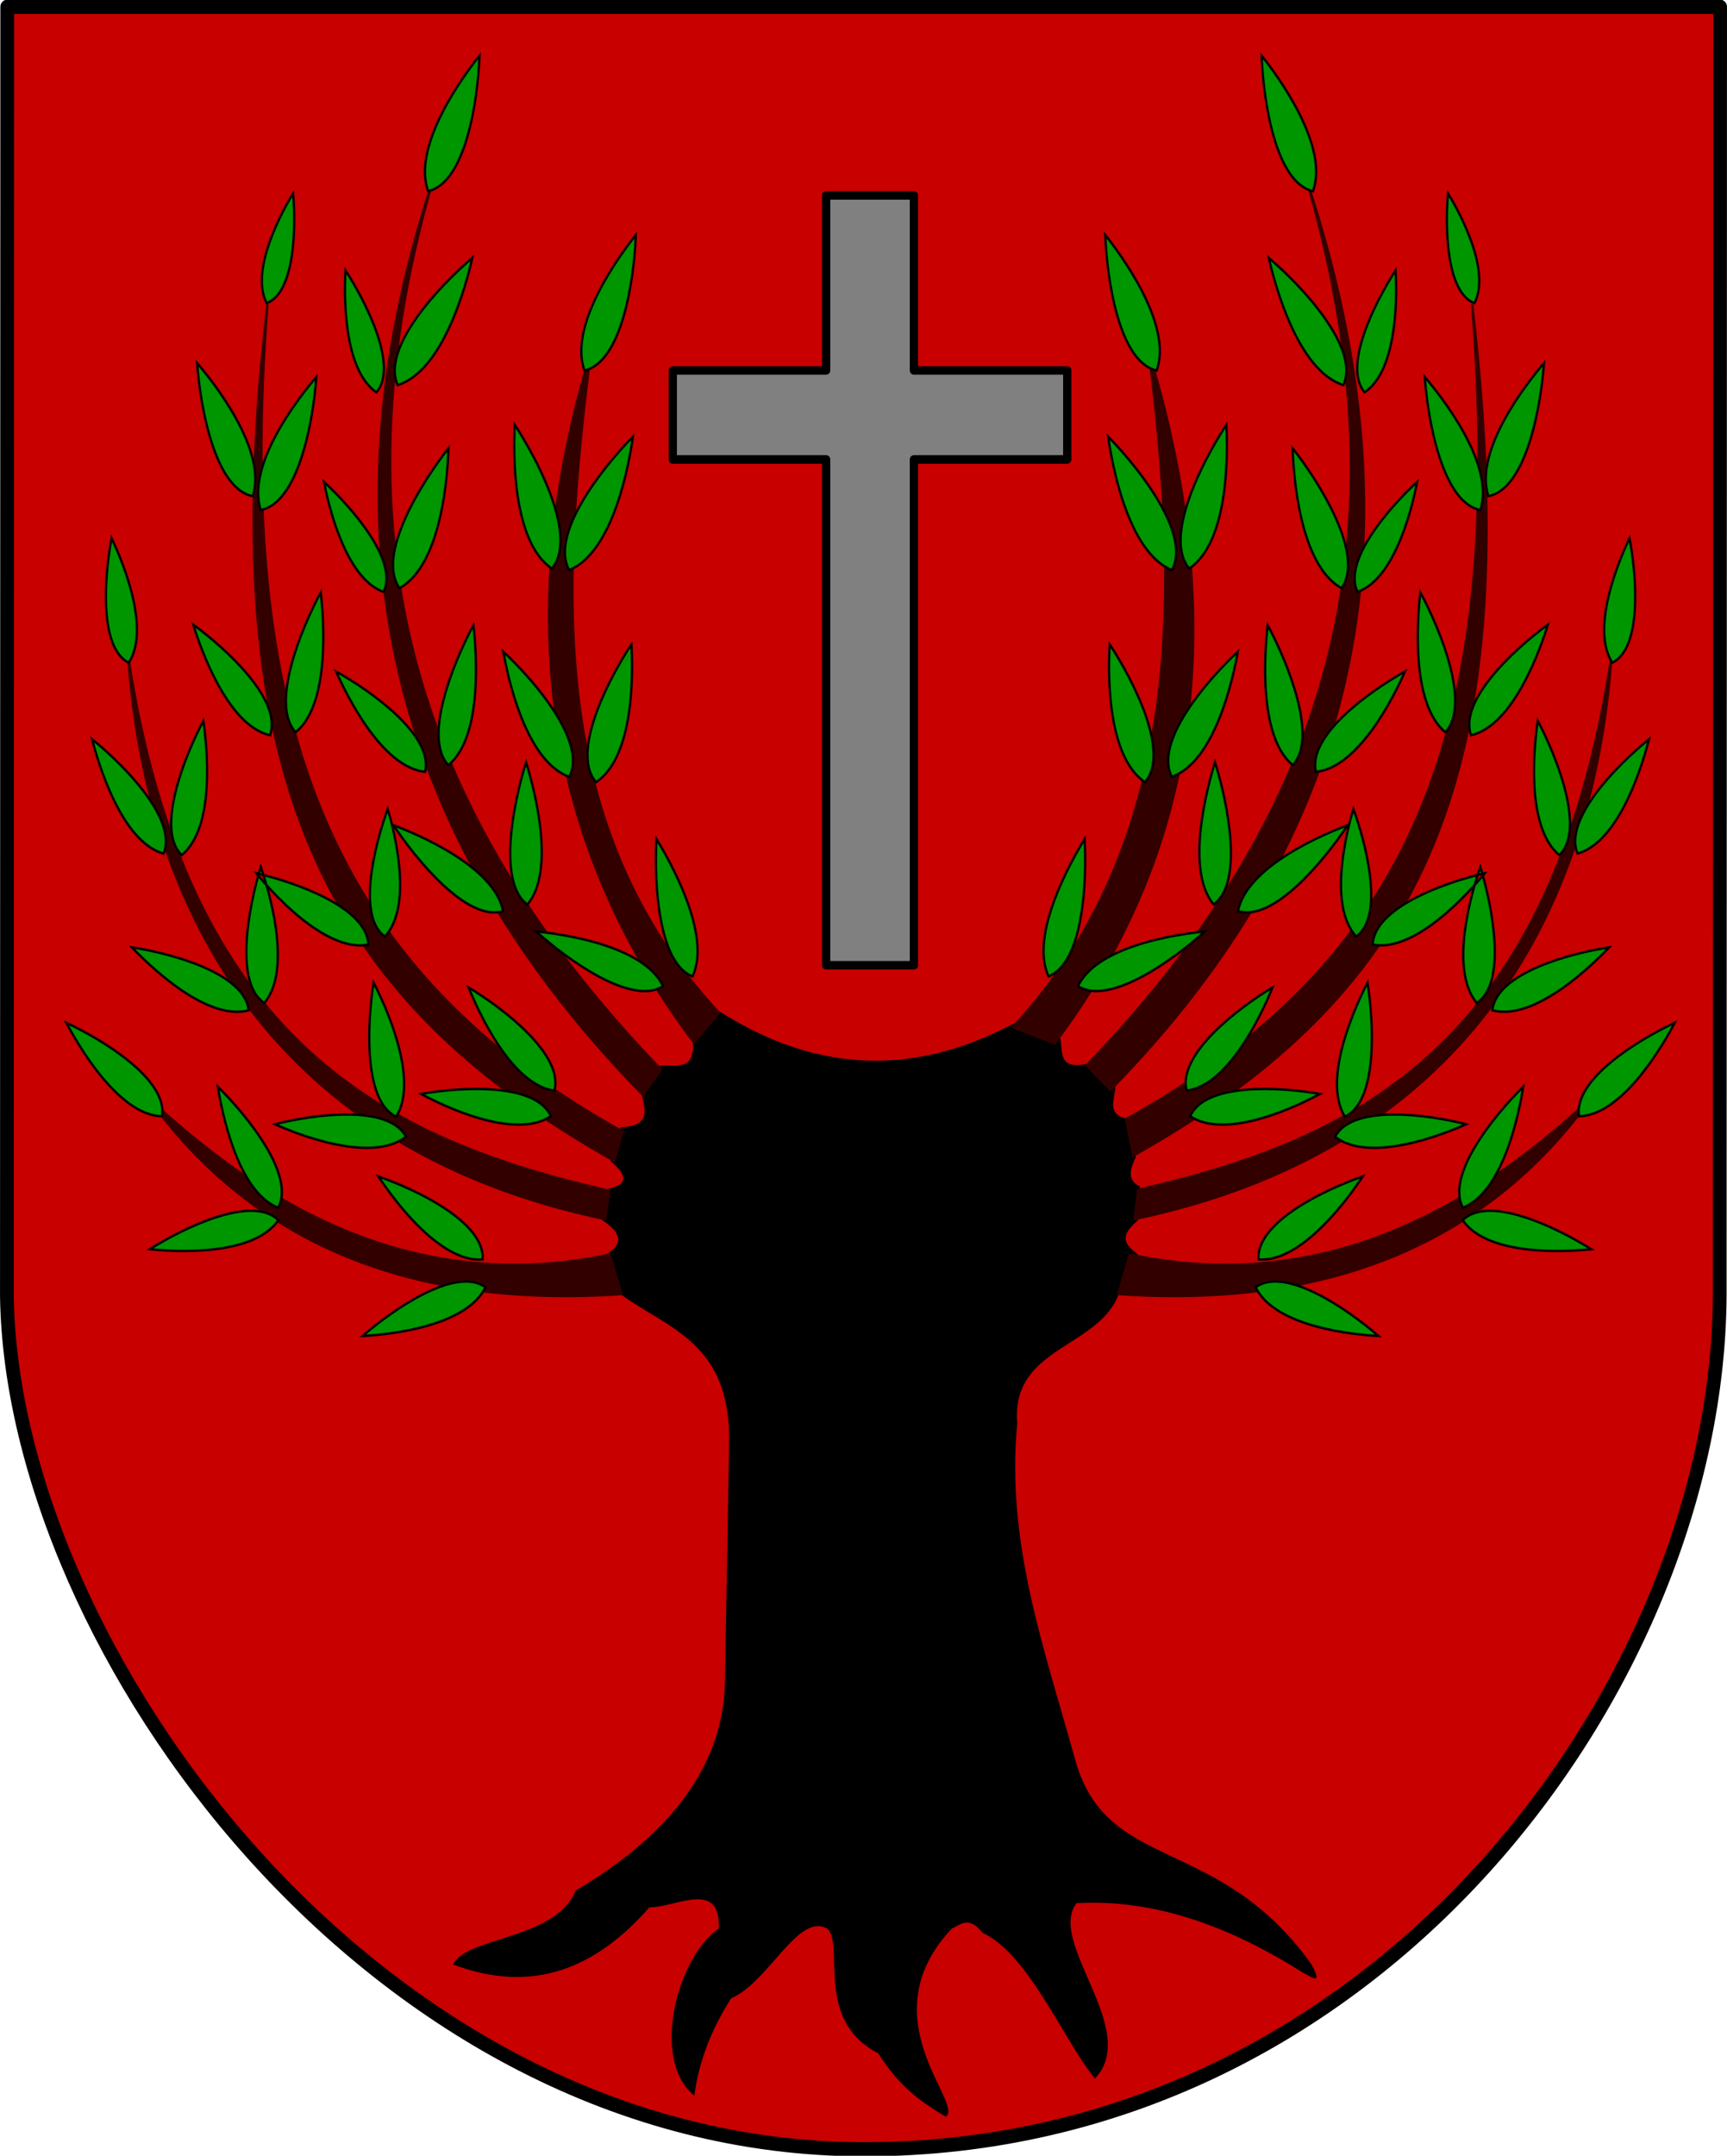
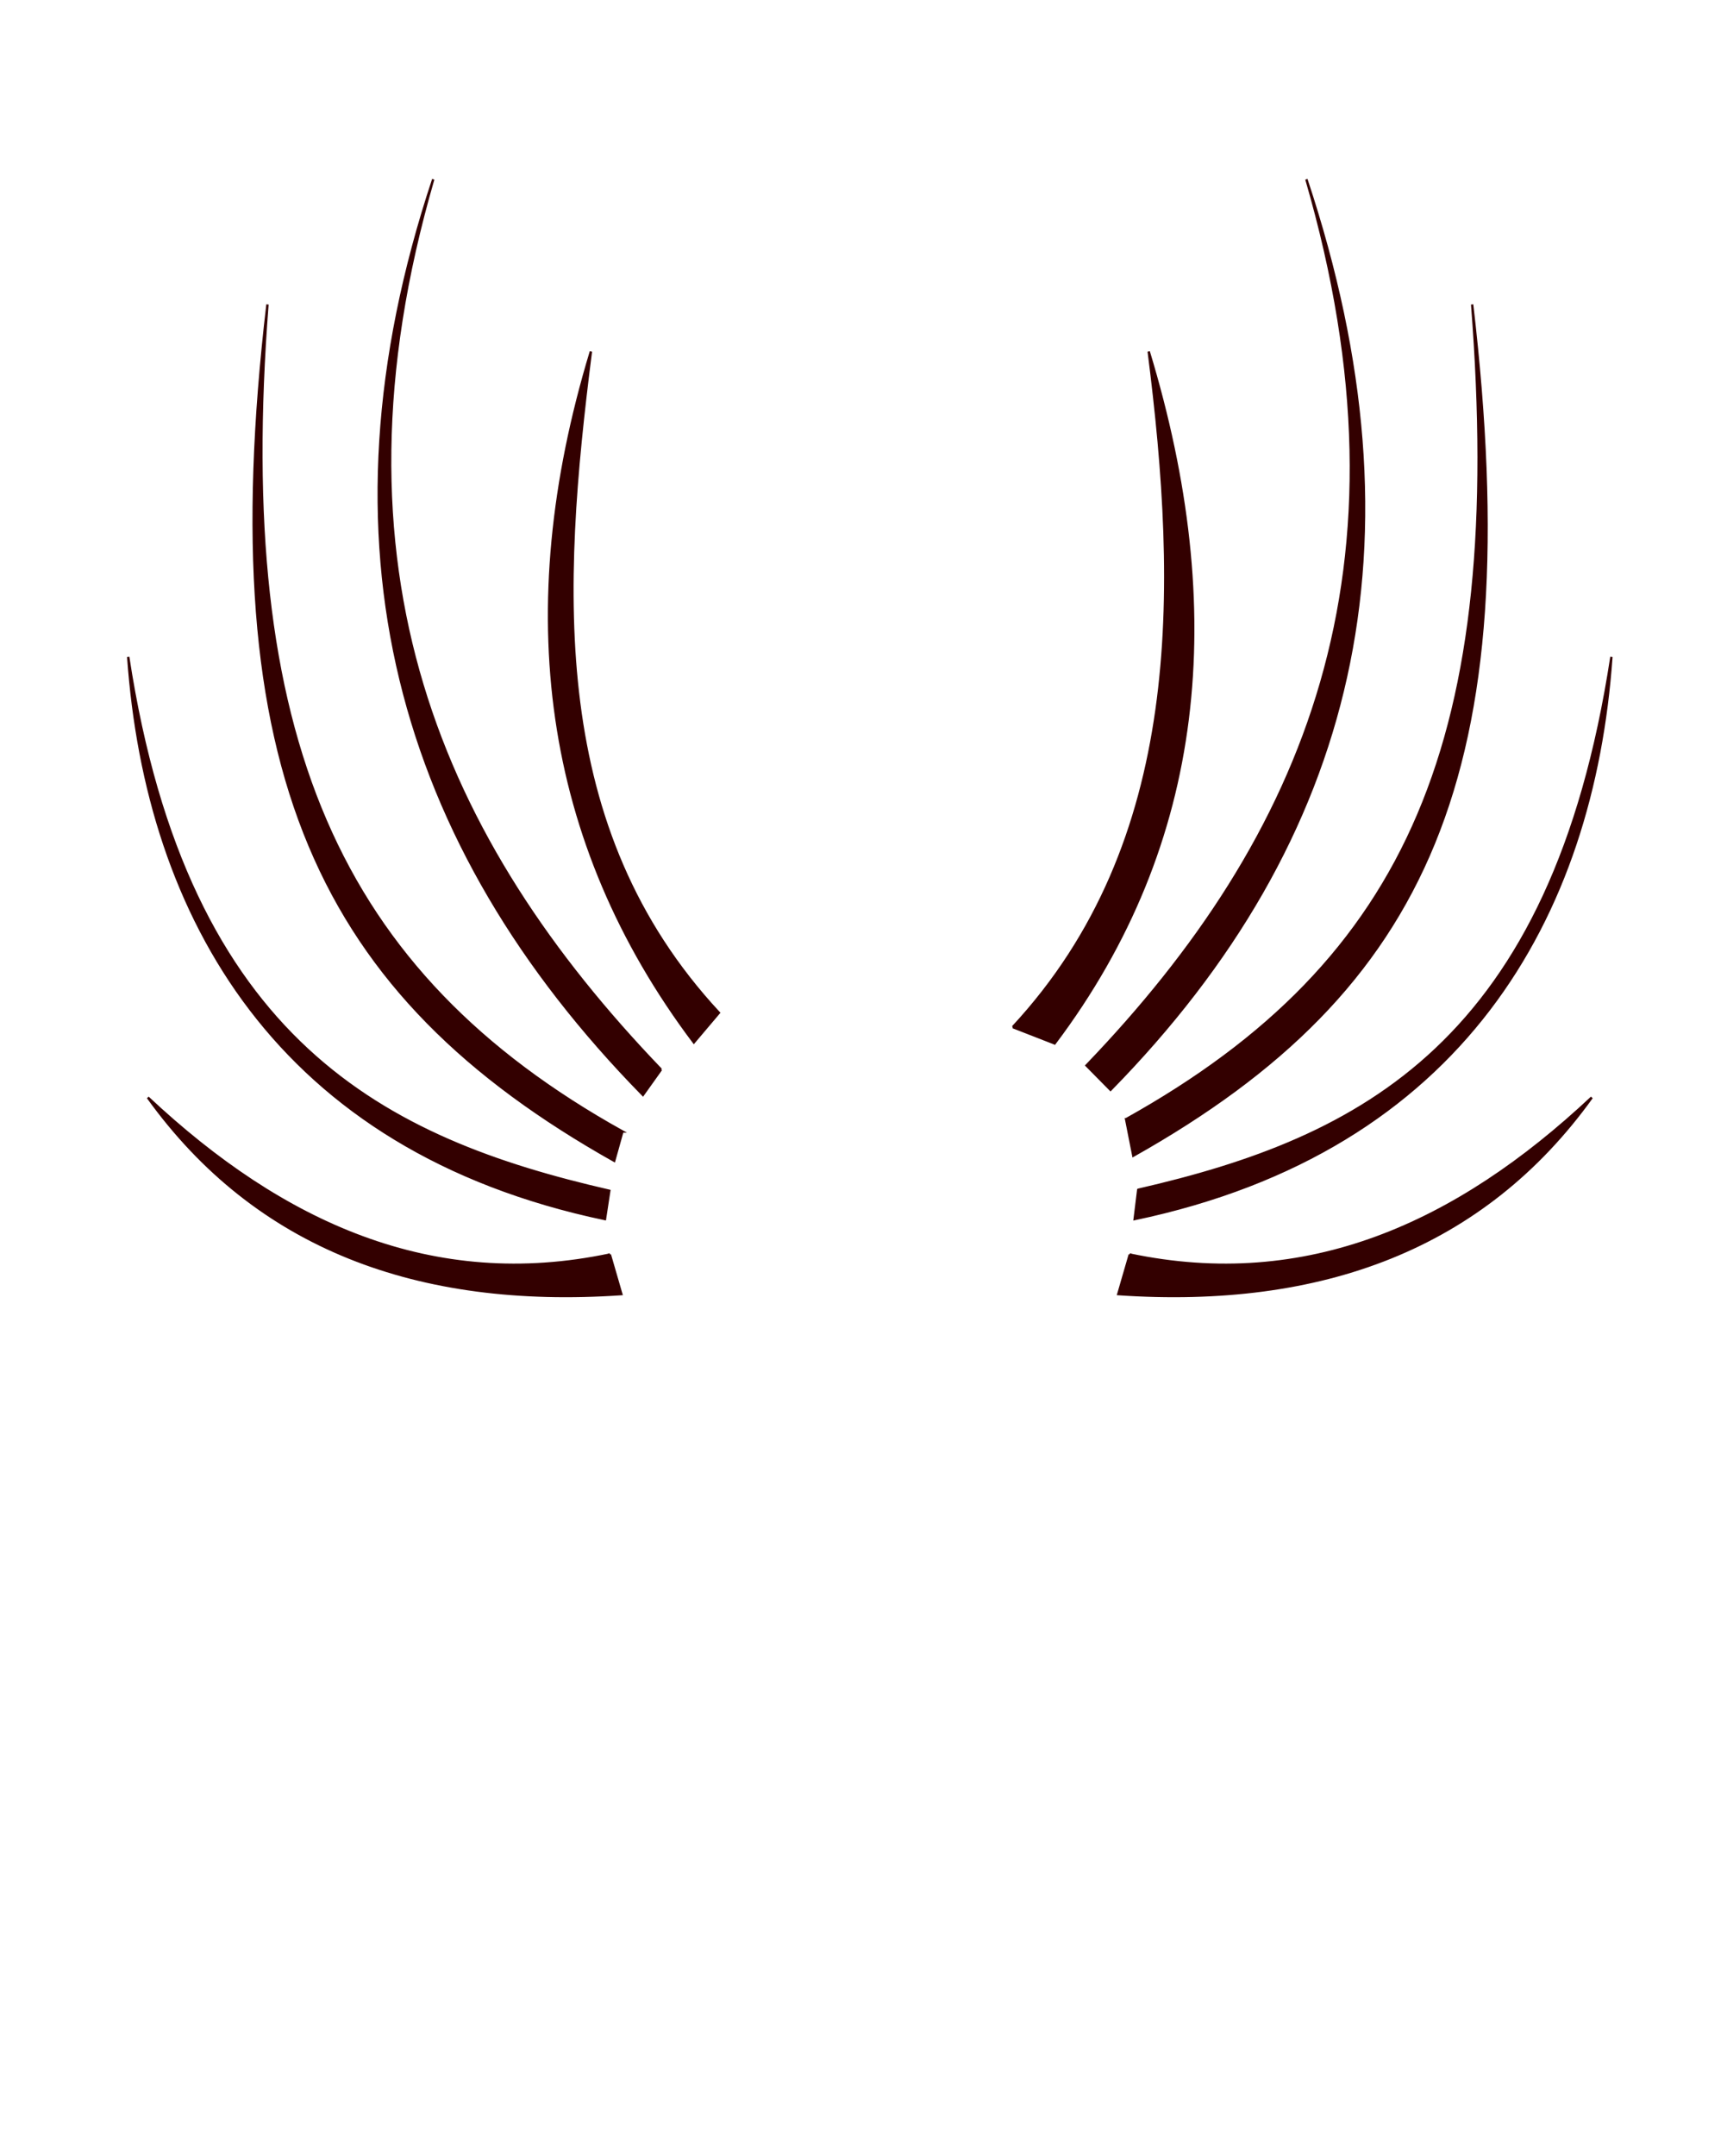
<svg xmlns="http://www.w3.org/2000/svg" version="1.0" width="742.281" height="926.276" id="svg2">
  <defs id="defs5" />
  <g transform="matrix(1,0,0,1.034,-360.401,316.147)" id="g3382">
    <g transform="translate(-414.567,-331.721)" id="layer1">
-       <path d="m 778.076,28.793 -0.145,535.719 0.005,0.414 c 2.36,145.553 157.435,354.014 368.234,354.149 221.591,0.14 366.982,-193.995 367.945,-354.562 l 0.18,-535.719 -736.219,0 z" id="path3405" style="fill:#c80000;fill-opacity:1;fill-rule:nonzero;stroke:#000000;stroke-width:5.902;stroke-linecap:round;stroke-linejoin:round;stroke-miterlimit:4;stroke-opacity:1;stroke-dasharray:none;stroke-dashoffset:0" />
-     </g>
-     <path d="m 715.485,-224.531 0,72.714 -65.906,0 0,36.981 65.906,0 0,210.18 37.719,0 0,-210.18 65.906,0 0,-36.981 -65.906,0 0,-72.714 z" id="rect2506" style="fill:#808080;fill-opacity:1;fill-rule:nonzero;stroke:#000000;stroke-width:3.543;stroke-linecap:round;stroke-linejoin:round;stroke-miterlimit:4;stroke-opacity:1;stroke-dasharray:none" />
+       </g>
    <g transform="translate(766.877,0)" id="g3376">
-       <path d="m -97.518,114.352 -11.421,10.543 c 2.174,15.761 -7.596,11.217 -14.057,12.3 l -7.907,10.543 c 1.3,6.719 5.046,14.446 -8.785,14.935 l -4.393,14.057 c 7.783,6.182 7.121,9.881 -0.879,11.421 l -2.636,13.178 c 8.177,5.132 9.361,9.853 1.757,14.057 l 6.15,16.692 c 20.542,14.558 48.02,20.098 46.563,63.255 l -1.757,97.518 c -0.629,34.828 -23.13,63.503 -64.134,86.976 -8.538,20.482 -47.217,19.167 -52.713,30.749 34.243,12.525 61.439,1.559 84.34,-23.721 11.799,-0.086 30.653,-11.716 29.87,8.785 -17.853,11.644 -29.582,54.596 -10.543,69.405 2.34,-16.402 8.457,-29.028 15.814,-40.413 16.245,-6.699 28.736,-35.722 41.291,-28.992 7.754,6.557 -5.833,38.102 21.964,51.834 9.664,14.872 19.328,20.634 28.992,26.356 8.385,-5.172 -33.702,-40.936 2.636,-78.19 3.861,-1.542 7.106,-5.546 13.178,1.757 19.703,8.769 34.689,44.334 48.32,60.619 19.794,-20.202 -20.775,-56.637 -7.907,-72.919 33.782,-1.817 66.075,9.76 97.518,28.992 3.185,1.417 8.67,5.793 3.514,-3.514 C 116.598,455.649 68.569,473.083 55.348,424.478 42.427,379.388 25.808,335.223 30.749,285.668 27.919,253.534 66.575,254.588 74.676,231.198 l 7.907,-15.814 c -9.063,-5.894 -4.532,-9.975 0,-14.057 l 0.879,-14.057 c -6.028,-2.89 -3.884,-7.597 -1.757,-12.3 L 78.19,159.158 c -9.26,-1.664 -5.537,-8.05 -5.271,-13.178 L 60.619,136.316 c -12.588,2.565 -10.147,-5.275 -11.421,-10.543 l -18.449,-7.028 c -41.639,21.996 -84.287,22.788 -128.267,-4.393 z" id="path3281" style="fill:#000000;fill-opacity:1;fill-rule:evenodd;stroke:none" />
      <path d="m -97.492,115.105 c -73.646,-76.702 -68.151,-175.093 -55.002,-274.805 -33.782,107.718 -20.551,203.794 44.242,287.103 l 10.76,-12.298 z m -24.88,23.594 c -94.291,-94.902 -146.559,-208.384 -97.897,-369.939 -51.955,151.227 -15.592,276.17 90.13,380.47 l 7.768,-10.531 z m -16.588,25.734 C -261.221,98.551 -305.954,0.255 -291.517,-179.227 c -23.506,194.275 22.111,286.791 149.036,355.837 l 3.521,-12.177 z m -5.633,24.645 c -95.789,-21.233 -181.406,-61.409 -206.776,-221.843 7.877,107.988 64.134,204.969 204.919,233.583 l 1.857,-11.74 z m 0.243,26.502 4.929,16.414 c -87.608,5.732 -156.889,-19.082 -203.498,-81.681 58.148,52.702 122.643,80.762 198.569,65.267 z M 28.846,121.049 C 102.493,44.347 100.395,-59.988 87.246,-159.7 121.028,-51.982 111.618,44.519 46.825,127.828 l -17.979,-6.779 z m 31.674,15.951 C 154.811,42.099 203.683,-69.685 155.021,-231.24 206.975,-80.013 176.557,42.807 70.836,147.107 L 60.52,137.001 z m 17.013,22.337 C 199.794,93.456 240.705,0.255 226.268,-179.227 249.774,15.048 207.554,105.441 80.629,174.487 l -3.096,-15.149 z m 5.209,29.316 C 178.53,167.421 260.751,127.67 286.121,-32.765 278.243,75.224 221.987,172.204 81.202,200.818 l 1.54,-12.164 z m -3.64,26.927 -4.929,16.414 C 161.781,237.727 231.061,212.912 277.671,150.313 219.522,203.016 155.028,231.075 79.102,215.581 z" id="path3283" style="fill:#330000;fill-opacity:1;fill-rule:evenodd;stroke:#330000;stroke-width:1px;stroke-linecap:butt;stroke-linejoin:miter;stroke-opacity:1" />
-       <path d="m -222.452,-226.313 c -7.146,-18.97 15.594,-48.474 22.071,-56.339 -0.747,18.582 -5.923,52.74 -22.071,56.339 z m 67.189,74.538 c -7.146,-18.97 15.594,-48.474 22.071,-56.339 -0.747,18.582 -5.923,52.74 -22.071,56.339 z m -136.609,-27.997 c -7.414,-13.913 7.162,-38.949 11.368,-45.665 1.289,14.406 0.724,41.269 -11.368,45.665 z m 47.207,37.05 c -14.682,-9.62 -13.84,-41.865 -13.325,-50.673 8.965,13.378 22.782,39.912 13.325,50.673 z m 9.11,-3.026 c 19.843,-5.958 29.712,-42.727 32.085,-52.867 -14.634,12.129 -39.175,37.516 -32.085,52.867 z m 0.79,84.407 c 18.279,-9.753 20.705,-47.746 21.033,-58.155 -11.955,14.776 -31.01,44.503 -21.033,58.155 z m 72.934,-7.494 c 19.25,-7.659 25.889,-45.146 27.373,-55.453 -13.525,13.354 -35.769,40.776 -27.373,55.453 z m -7.456,-0.658 c -17.373,-11.288 -16.524,-49.349 -15.957,-59.748 10.641,15.749 27.07,47.004 15.957,59.748 z m -72.335,9.697 c -16.627,-5.628 -23.903,-37.052 -25.615,-45.707 12.035,10.7 32.069,32.918 25.615,45.707 z m -52.787,-34.012 c -6.46,-19.127 17.187,-47.71 23.904,-55.315 -1.382,18.469 -7.709,52.289 -23.904,55.315 z m -3.448,-5.774 c 6.46,-19.127 -17.187,-47.71 -23.904,-55.315 1.382,18.469 7.709,52.289 23.904,55.315 z m -53.287,69.224 c 9.772,-14.533 -3.495,-43.852 -7.38,-51.751 -3.059,15.773 -5.483,45.521 7.38,51.751 z m 200.855,49.637 c 16.869,-10.905 15.805,-47.314 15.187,-57.258 -10.278,15.132 -26.102,45.134 -15.187,57.258 z m -11.512,-2.216 c -18.975,-6.589 -26.584,-42.21 -28.344,-52.017 13.576,12.26 36.069,37.648 28.344,52.017 z m -51.99,-4.872 c 15.13,-11.935 11.955,-48.249 10.781,-58.148 -8.71,15.753 -21.72,46.705 -10.781,58.148 z m -9.954,2.778 c -18.87,-1.787 -34.316,-33.005 -38.264,-41.676 15.303,8.258 41.872,26.633 38.264,41.676 z m 43.952,55.161 c 12.558,-14.618 2.471,-49.647 -0.581,-59.136 -5.524,17.132 -12.351,50.006 0.581,59.136 z m -10.442,2.713 c -3.888,-18.875 -37.773,-32.312 -47.148,-35.699 10.178,14.847 32.017,40.349 47.148,35.699 z m 81.402,27.141 c 8.46,-17.315 -10.145,-48.662 -15.494,-57.073 -1.02,17.972 0.676,51.504 15.494,57.073 z m -12.625,4.077 c -8.49,-17.3 -44.661,-21.824 -54.585,-22.756 13.572,11.825 41.1,31.047 54.585,22.756 z M -290.412,-0.237 C -308.933,-4.267 -320.537,-37.107 -323.42,-46.188 c 14.207,10.028 38.388,31.447 33.008,45.95 z m 11.006,-1.221 c 15.13,-11.935 11.955,-48.249 10.781,-58.148 -8.71,15.753 -21.72,46.705 -10.781,58.148 z m 38.353,84.886 c 12.399,-13.029 3.841,-44.5 1.219,-53.027 -5.775,15.327 -13.261,44.76 -1.219,53.027 z m -7.098,3.345 c -18.642,3.429 -42.019,-22.391 -48.182,-29.656 16.976,3.769 47.549,14.199 48.182,29.656 z m 79.96,60.696 c -18.802,-2.401 -33.223,-34.106 -36.885,-42.901 15.026,8.752 40.982,27.983 36.885,42.901 z m -1.51,10.625 c -15.97,10.209 -47.361,-4.88 -55.811,-9.282 17.143,-2.915 49.392,-4.792 55.811,9.282 z M -336.186,48.935 c -18.301,-4.933 -28.283,-38.302 -30.717,-47.513 13.698,10.712 36.801,33.29 30.717,47.513 z m 7.797,0.662 c 14.833,-11.801 10.727,-46.388 9.299,-55.808 -8.312,15.274 -20.536,45.176 -9.299,55.808 z m 35.533,61.459 c 12.3,-14.421 1.652,-47.584 -1.552,-56.556 -5.235,16.583 -11.511,48.271 1.552,56.556 z m -6.724,3.007 c -18.35,4.748 -43.507,-19.341 -50.172,-26.148 17.201,2.551 48.44,10.776 50.172,26.148 z m 67.616,52.562 c -15.188,11.34 -47.591,-1.434 -56.337,-5.213 16.887,-4.15 48.915,-8.36 56.337,5.213 z m -4.193,-8.346 c 10.072,-16.057 -5.286,-47.318 -9.761,-55.729 -2.768,17.168 -4.369,49.432 9.761,55.729 z m -50.661,43.004 c -11.048,15.401 -45.797,13.022 -55.276,12.065 14.842,-9.061 44.098,-22.758 55.276,-12.065 z m -50.031,-43.167 c -18.949,-0.447 -36.566,-30.494 -41.117,-38.863 15.849,7.154 43.652,23.603 41.117,38.863 z m 49.944,38.007 c -17.733,-6.693 -24.415,-40.876 -25.94,-50.28 12.589,11.996 33.382,36.718 25.94,50.28 z m 87.868,21.486 c -18.897,1.469 -39.46,-26.643 -44.833,-34.51 16.491,5.516 45.813,19.072 44.833,34.51 z m 1.243,11.549 c -8.607,16.888 -43.318,19.76 -52.833,20.239 13.311,-11.19 40.174,-29.13 52.833,-20.239 z" id="path3297" style="fill:#009600;fill-opacity:1;fill-rule:evenodd;stroke:#000000;stroke-width:1px;stroke-linecap:butt;stroke-linejoin:miter;stroke-opacity:1" />
-       <path d="m 157.827,-226.313 c 7.146,-18.97 -15.594,-48.474 -22.071,-56.339 0.747,18.582 5.923,52.74 22.071,56.339 z m -67.189,74.538 c 7.146,-18.97 -15.594,-48.474 -22.071,-56.339 0.747,18.582 5.923,52.74 22.071,56.339 z m 136.609,-27.997 c 7.414,-13.913 -7.162,-38.949 -11.368,-45.665 -1.289,14.406 -0.724,41.269 11.368,45.665 z m -47.207,37.05 c 14.682,-9.62 13.84,-41.865 13.325,-50.673 -8.965,13.378 -22.782,39.912 -13.325,50.673 z m -9.11,-3.026 c -19.843,-5.958 -29.712,-42.727 -32.085,-52.867 14.634,12.129 39.175,37.516 32.085,52.867 z m -0.79,84.407 c -18.279,-9.753 -20.705,-47.746 -21.033,-58.155 11.955,14.776 31.01,44.503 21.033,58.155 z m -72.934,-7.494 c -19.25,-7.659 -25.889,-45.146 -27.373,-55.453 13.525,13.354 35.769,40.776 27.373,55.453 z m 7.456,-0.658 c 17.373,-11.288 16.524,-49.349 15.957,-59.748 -10.641,15.749 -27.07,47.004 -15.957,59.748 z m 72.335,9.697 c 16.627,-5.628 23.903,-37.052 25.615,-45.707 -12.035,10.7 -32.069,32.918 -25.615,45.707 z m 52.787,-34.012 c 6.46,-19.127 -17.187,-47.71 -23.904,-55.315 1.382,18.469 7.709,52.289 23.904,55.315 z m 3.448,-5.774 c -6.46,-19.127 17.187,-47.71 23.904,-55.315 -1.382,18.469 -7.709,52.289 -23.904,55.315 z m 53.287,69.224 c -9.772,-14.533 3.495,-43.852 7.38,-51.751 3.059,15.773 5.483,45.521 -7.38,51.751 z M 85.664,19.278 C 68.795,8.372 69.858,-28.036 70.477,-37.981 80.754,-22.848 96.578,7.154 85.664,19.278 z m 11.512,-2.216 c 18.975,-6.589 26.584,-42.21 28.344,-52.017 -13.576,12.26 -36.069,37.648 -28.344,52.017 z m 51.99,-4.872 c -15.13,-11.935 -11.955,-48.249 -10.781,-58.148 8.71,15.753 21.72,46.705 10.781,58.148 z m 9.954,2.778 c 18.87,-1.787 34.316,-33.005 38.264,-41.676 -15.303,8.258 -41.872,26.633 -38.264,41.676 z M 115.168,70.128 c -12.558,-14.618 -2.471,-49.647 0.581,-59.136 5.524,17.132 12.351,50.006 -0.581,59.136 z m 10.442,2.713 C 129.497,53.966 163.383,40.529 172.757,37.142 162.579,51.989 140.741,77.491 125.609,72.841 z M 44.207,99.982 C 35.747,82.667 54.352,51.32 59.701,42.909 60.72,60.881 59.025,94.413 44.207,99.982 z m 12.625,4.077 C 65.323,86.758 101.493,82.234 111.418,81.302 97.846,93.127 70.318,112.349 56.832,104.058 z M 225.786,-0.237 C 244.307,-4.267 255.911,-37.107 258.794,-46.188 244.587,-36.16 220.406,-14.741 225.786,-0.237 z M 214.78,-1.459 C 199.649,-13.394 202.825,-49.708 203.998,-59.606 c 8.71,15.753 21.72,46.705 10.781,58.148 z M 176.426,83.428 c -12.399,-13.029 -3.841,-44.5 -1.219,-53.027 5.775,15.327 13.261,44.76 1.219,53.027 z m 7.098,3.345 c 18.642,3.429 42.019,-22.391 48.182,-29.656 -16.976,3.769 -47.549,14.199 -48.182,29.656 z m -79.96,60.696 c 18.802,-2.401 33.223,-34.106 36.885,-42.901 -15.026,8.752 -40.982,27.983 -36.885,42.901 z m 1.51,10.625 c 15.97,10.209 47.361,-4.88 55.811,-9.282 -17.143,-2.915 -49.392,-4.792 -55.811,9.282 z M 271.56,48.935 C 289.861,44.002 299.843,10.633 302.277,1.422 288.579,12.134 265.476,34.712 271.56,48.935 z m -7.797,0.662 C 248.93,37.795 253.036,3.208 254.464,-6.211 c 8.312,15.274 20.536,45.176 9.299,55.808 z m -35.533,61.459 c -12.3,-14.421 -1.652,-47.584 1.552,-56.556 5.235,16.583 11.511,48.271 -1.552,56.556 z m 6.724,3.007 c 18.35,4.748 43.507,-19.341 50.172,-26.148 -17.201,2.551 -48.44,10.776 -50.172,26.148 z m -67.616,52.562 c 15.188,11.34 47.591,-1.434 56.337,-5.213 -16.887,-4.15 -48.915,-8.36 -56.337,5.213 z m 4.193,-8.346 c -10.072,-16.057 5.286,-47.318 9.761,-55.729 2.768,17.168 4.369,49.432 -9.761,55.729 z m 50.661,43.004 c 11.048,15.401 45.797,13.022 55.276,12.065 -14.842,-9.061 -44.098,-22.758 -55.276,-12.065 z m 50.031,-43.167 c 18.949,-0.447 36.566,-30.494 41.117,-38.863 -15.849,7.154 -43.652,23.603 -41.117,38.863 z m -49.944,38.007 c 17.733,-6.693 24.415,-40.876 25.94,-50.28 -12.589,11.996 -33.382,36.718 -25.94,50.28 z m -87.868,21.486 c 18.897,1.469 39.46,-26.643 44.833,-34.51 -16.491,5.516 -45.813,19.072 -44.833,34.51 z m -1.243,11.549 c 8.607,16.888 43.318,19.76 52.833,20.239 -13.311,-11.19 -40.174,-29.13 -52.833,-20.239 z" id="path3374" style="fill:#009600;fill-opacity:1;fill-rule:evenodd;stroke:#000000;stroke-width:1px;stroke-linecap:butt;stroke-linejoin:miter;stroke-opacity:1" />
    </g>
  </g>
</svg>